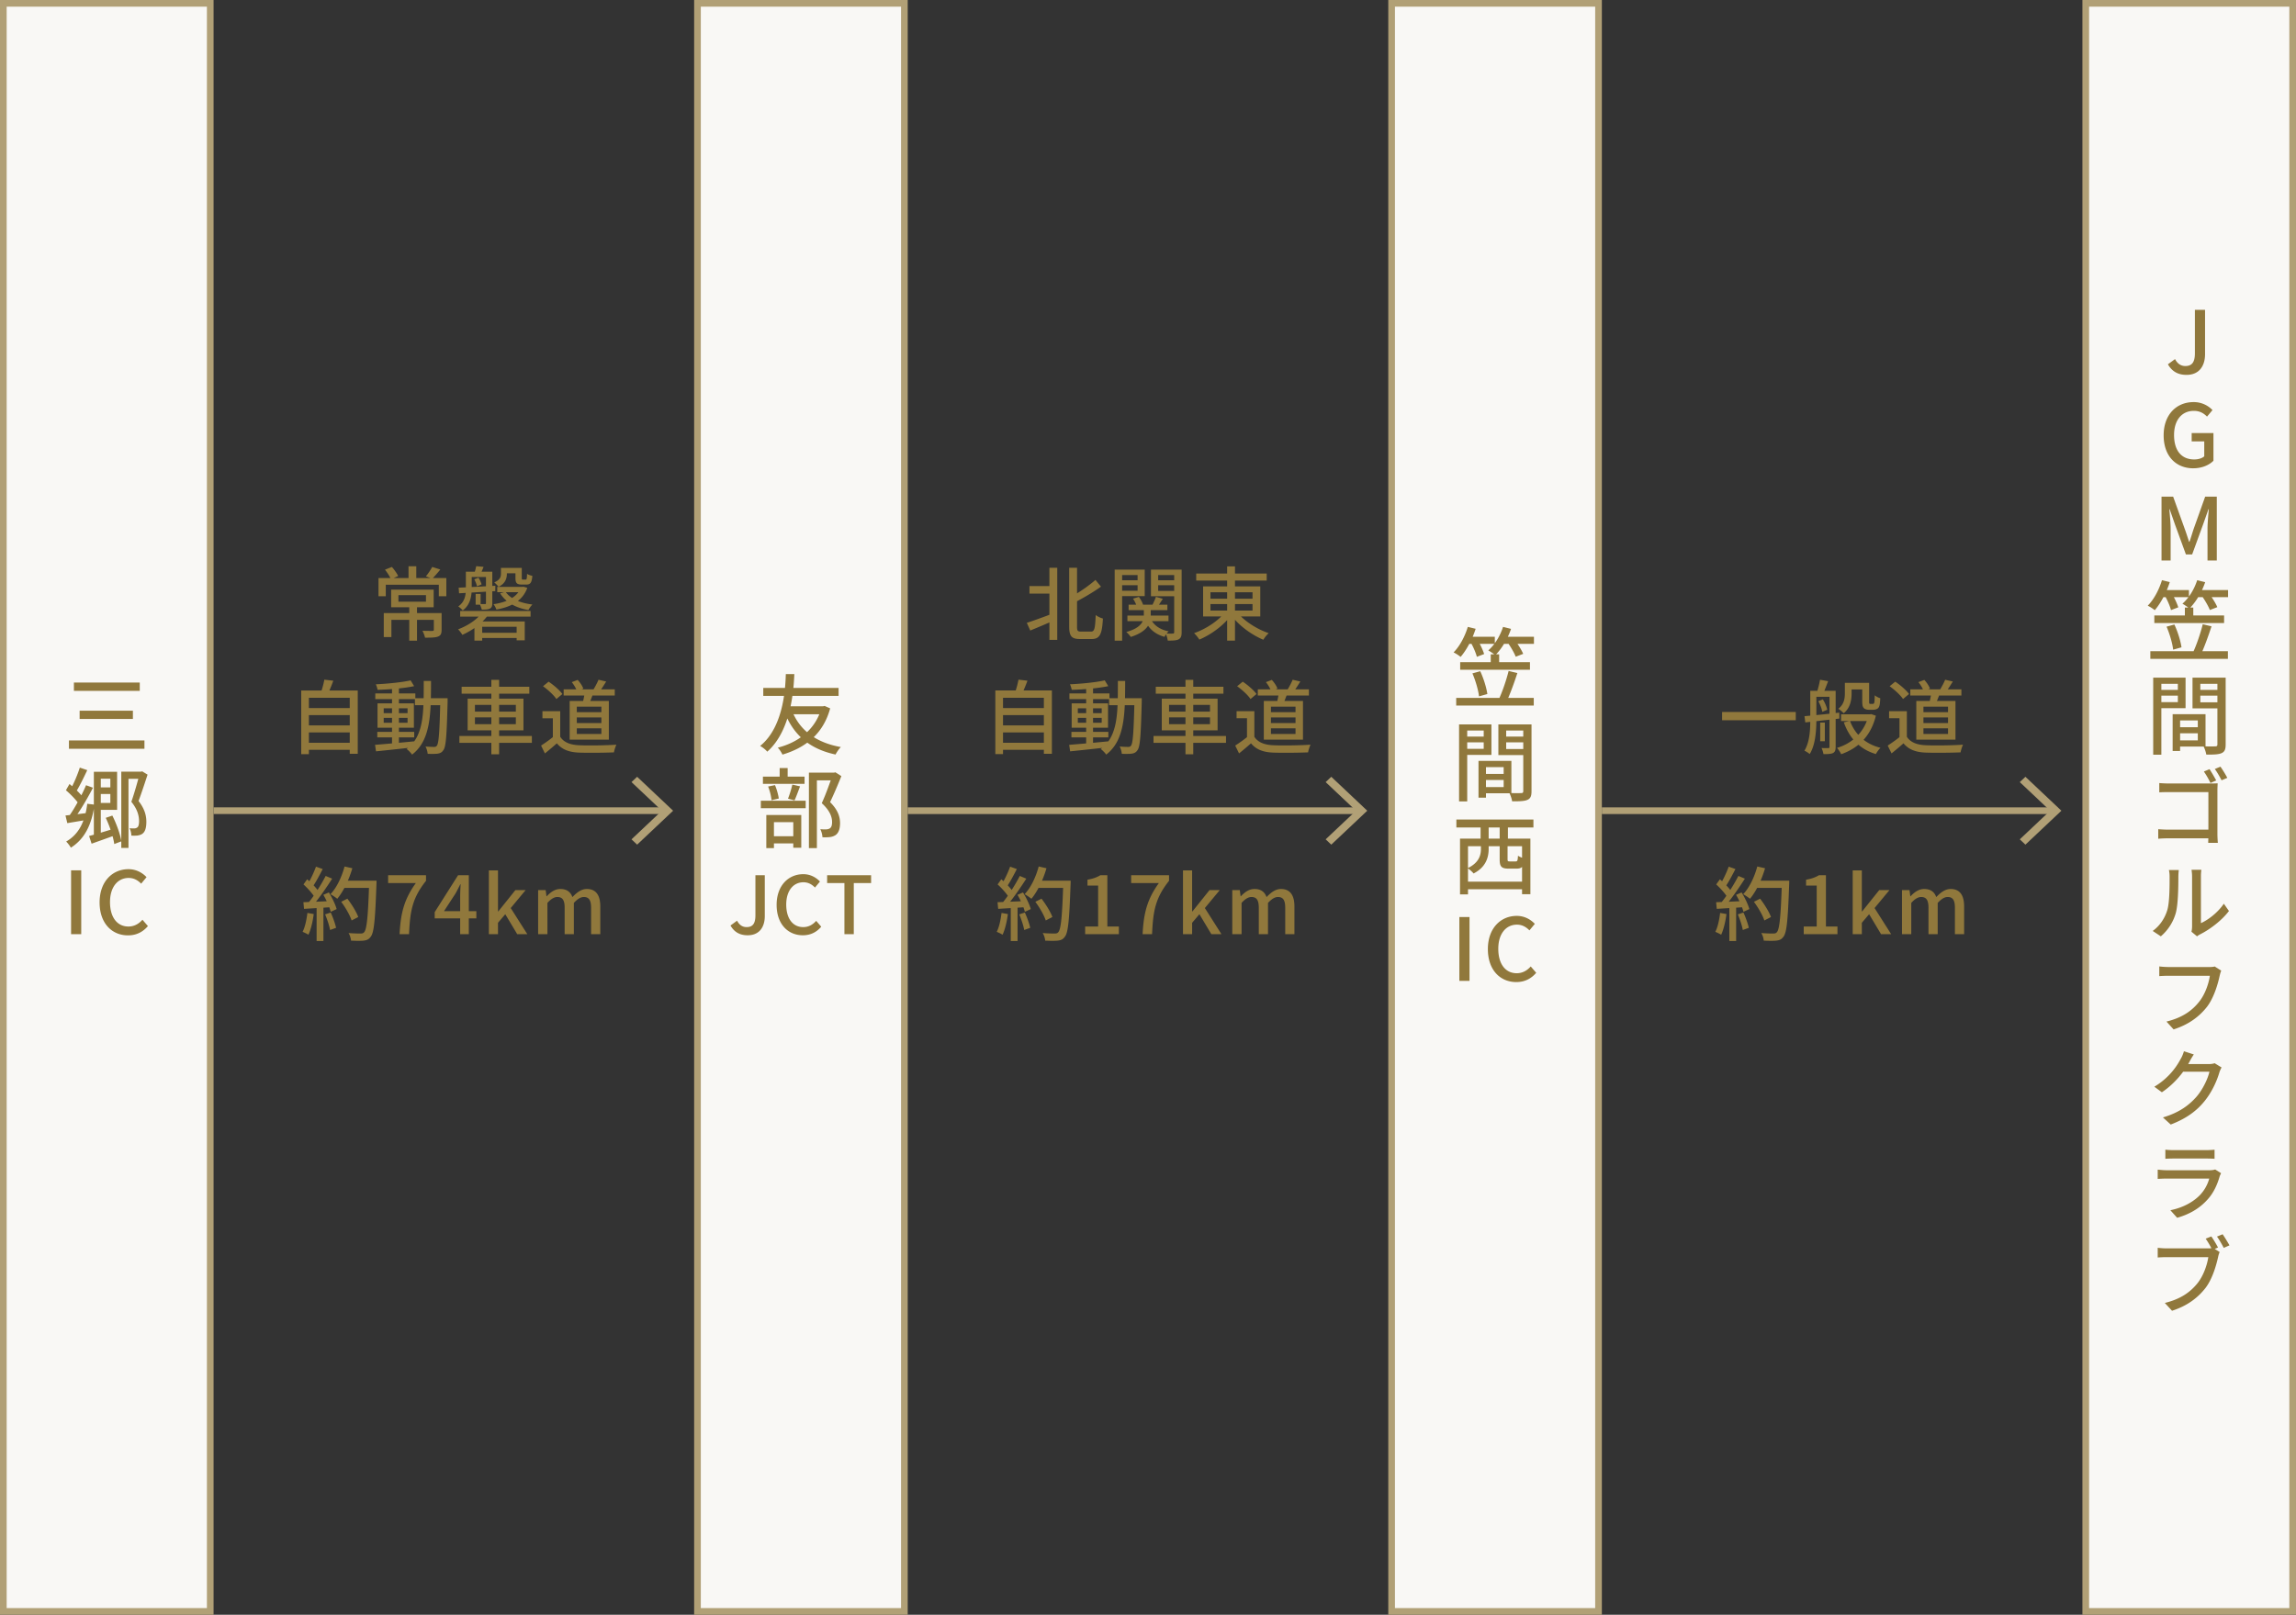
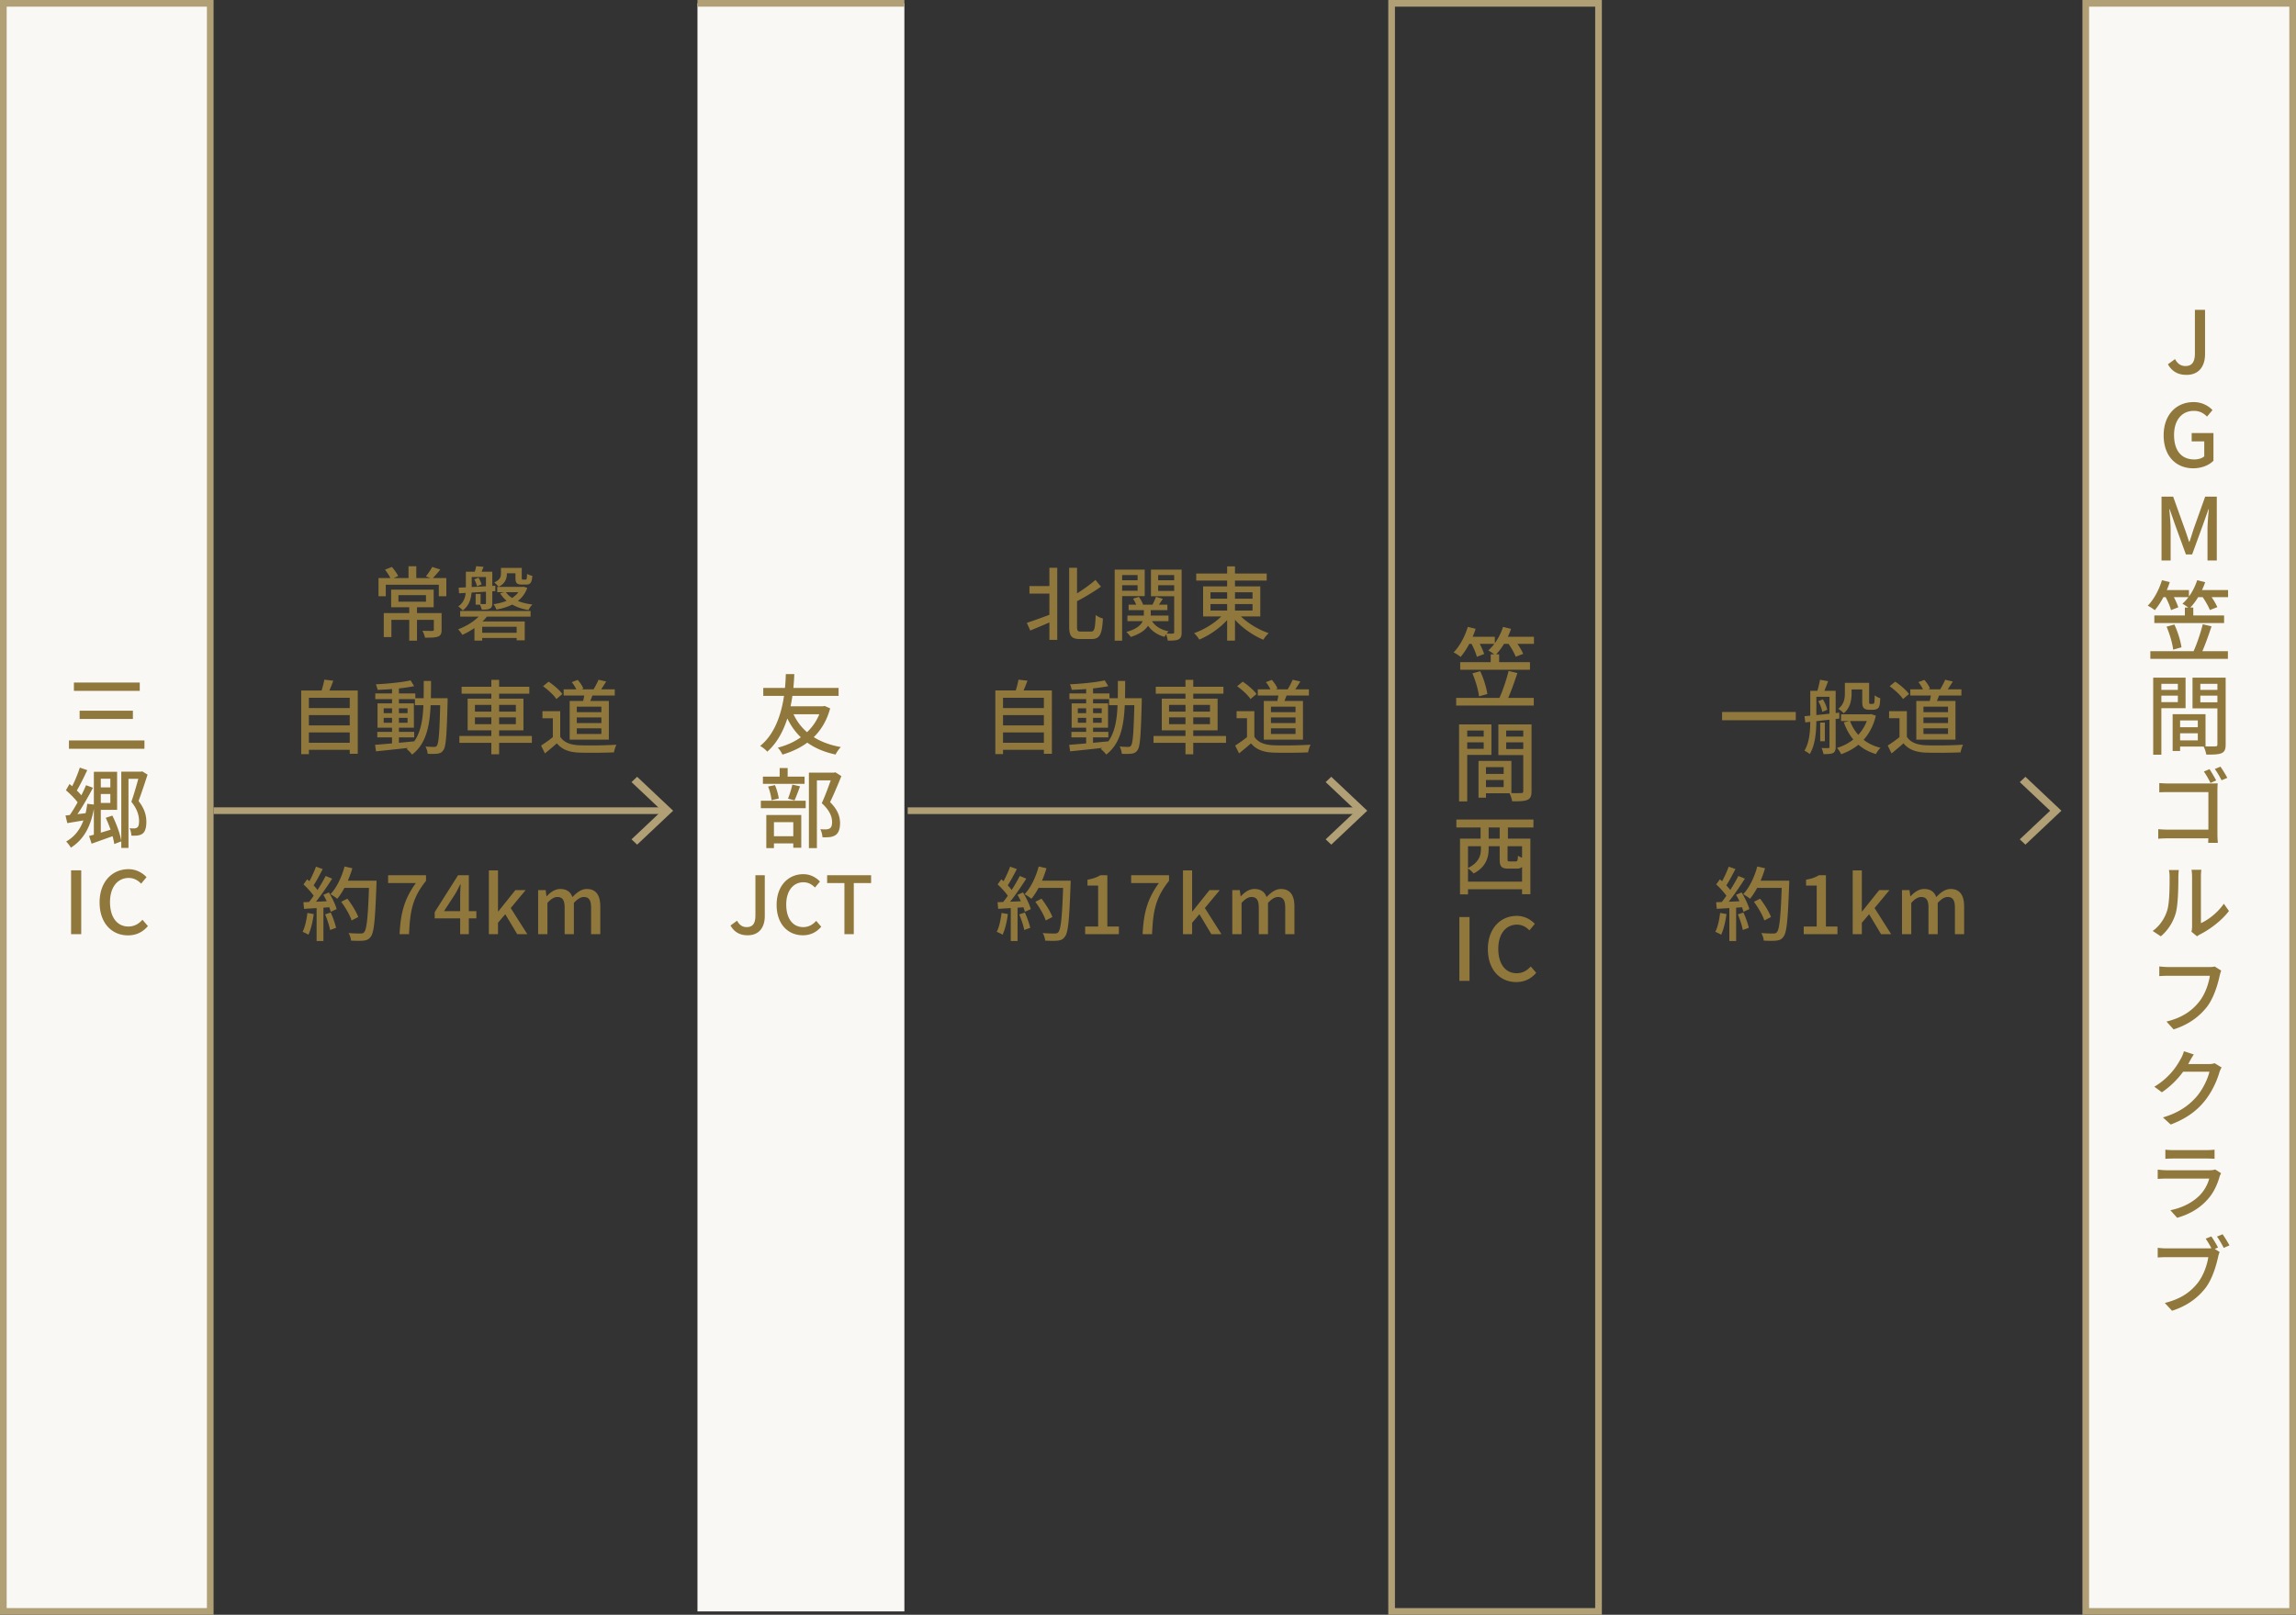
<svg xmlns="http://www.w3.org/2000/svg" width="344" height="242" fill="none">
  <rect width="100%" height="100%" fill="#333333" stroke="none" />
  <path fill="#F9F8F5" d="M312.5.5h31v241h-31z" />
  <path stroke="#B1A076" d="M312.5.5h31v241h-31z" />
  <path fill="#90783C" d="M327.592 56.182c-1.287 0-2.184-.533-2.782-1.586l1.066-.78c.39.741.923 1.04 1.547 1.04.949 0 1.43-.52 1.43-1.911v-6.513h1.521v6.643c0 1.716-.832 3.107-2.782 3.107Zm1.011 14c-2.548 0-4.433-1.794-4.433-4.94 0-3.12 1.937-4.979 4.472-4.979a3.86 3.86 0 0 1 2.847 1.196l-.819.975c-.481-.481-1.066-.858-1.976-.858-1.794 0-2.964 1.378-2.964 3.614 0 2.275 1.053 3.666 3.029 3.666.585 0 1.17-.169 1.495-.468v-2.236h-1.885v-1.248h3.263v4.147c-.637.65-1.729 1.131-3.029 1.131ZM323.852 84v-9.568h1.742l1.742 4.849c.234.624.429 1.274.65 1.924h.052c.234-.65.416-1.3.624-1.924l1.729-4.849h1.742V84h-1.391v-4.719c0-.871.117-2.093.195-2.964h-.052l-.78 2.21-1.664 4.563h-.936l-1.664-4.563-.767-2.21h-.052c.078.871.195 2.093.195 2.964V84h-1.365Zm-.077 4.432h4.186v1.066h-4.186v-1.066Zm5.161 0h4.888v1.066h-4.888v-1.066Zm-6.162 3.809h10.452v1.131h-10.452v-1.131Zm-.598 5.356h11.622v1.144h-11.622v-1.144Zm1.742-10.647 1.17.286c-.507 1.612-1.378 3.198-2.249 4.212a6.09 6.09 0 0 0-1.053-.676c.923-.923 1.69-2.379 2.132-3.822Zm5.278 0 1.196.299c-.52 1.547-1.417 3.003-2.353 3.939a10.653 10.653 0 0 0-1.053-.715c.962-.832 1.768-2.145 2.21-3.523Zm-4.901 2.223 1.027-.364c.416.689.858 1.612 1.04 2.21l-1.092.416c-.143-.585-.559-1.547-.975-2.262Zm5.525.026 1.053-.39c.507.676 1.092 1.573 1.339 2.184l-1.118.429c-.221-.585-.78-1.534-1.274-2.223Zm-2.47 1.859h1.261v1.716h-1.261v-1.716Zm-2.743 2.86 1.17-.325c.507 1.079.936 2.483 1.066 3.419l-1.248.351c-.104-.923-.52-2.366-.988-3.445Zm5.421-.364 1.313.312c-.481 1.482-1.105 3.198-1.625 4.29l-1.17-.325c.533-1.118 1.157-2.938 1.482-4.277Zm-3.926 15.43h3.77v.91h-3.77v-.91Zm-.065-1.95h4.407v4.849h-4.407v-.923h3.25v-2.99h-3.25v-.936Zm-.52 0h1.118v5.512h-1.118v-5.512Zm-2.301-3.64h3.458v.858h-3.458v-.858Zm6.006 0h3.51v.858h-3.51v-.858Zm3.003-1.833h1.235v10.01c0 .715-.143 1.092-.611 1.3-.468.208-1.183.221-2.288.221a4.698 4.698 0 0 0-.416-1.248c.741.039 1.534.026 1.768.013.234 0 .312-.078.312-.299v-9.997Zm-8.918 0h4.147v4.576h-4.147v-.91h2.99v-2.743h-2.99v-.923Zm9.555 0v.923h-3.198v2.769h3.198v.91h-4.368v-4.602h4.368Zm-10.257 0h1.222v11.544h-1.222v-11.544Zm8.437 13.714c.299.442.754 1.222 1.001 1.69l-.858.377a12.288 12.288 0 0 0-.988-1.716l.845-.351Zm1.638-.377c.312.442.78 1.196 1.027 1.677l-.858.364c-.273-.52-.676-1.248-1.014-1.69l.845-.351Zm-9.165 2.457c.442.039 1.04.065 1.456.065h6.279c.338 0 .78-.013 1.014-.026-.013.286-.039.728-.039 1.066v6.526c0 .442.039 1.053.065 1.326h-1.443c0-.26.026-.715.026-1.17v-6.435h-5.889c-.494 0-1.144.013-1.469.039v-1.391Zm-.156 6.916c.364.026.923.065 1.469.065h6.799v1.3h-6.76c-.494 0-1.131.026-1.508.065v-1.43Zm4.979 15.365c.052-.221.091-.507.091-.806v-7.475c0-.507-.078-.923-.078-1.001h1.469a7.472 7.472 0 0 0-.065 1.014v6.981c1.105-.494 2.522-1.573 3.432-2.912l.767 1.092c-1.079 1.43-2.847 2.756-4.29 3.484-.234.117-.39.234-.494.312l-.832-.689Zm-5.811-.117c1.092-.78 1.807-1.911 2.171-3.068.364-1.118.364-3.588.364-5.044 0-.429-.039-.728-.104-1.014h1.482a9.286 9.286 0 0 0-.065 1.001c0 1.443-.026 4.082-.377 5.408a7.15 7.15 0 0 1-2.249 3.523l-1.222-.806Zm10.27 5.953c-.104.221-.169.494-.234.754-.273 1.274-.858 3.276-1.872 4.628-1.157 1.482-2.743 2.691-5.031 3.419l-1.066-1.17c2.47-.611 3.9-1.703 4.927-3.016.871-1.105 1.404-2.691 1.573-3.848h-6.214c-.533 0-1.027.026-1.365.052v-1.456c.364.052.962.091 1.378.091h6.123c.208 0 .52 0 .806-.078l.975.624Zm.052 14.507c-.117.195-.26.507-.338.767-.351 1.209-1.092 2.899-2.223 4.29-1.17 1.443-2.691 2.587-5.057 3.497l-1.17-1.066c2.431-.715 3.926-1.833 5.057-3.133.923-1.079 1.677-2.665 1.911-3.718h-4.485l.494-1.144h3.835c.364 0 .702-.039.936-.13l1.04.637Zm-4.16-1.95c-.26.377-.533.871-.663 1.118-.78 1.456-2.184 3.25-4.121 4.55l-1.131-.832a10.534 10.534 0 0 0 3.952-4.173c.169-.26.39-.78.481-1.144l1.482.481Zm-4.264 14.273c.338.039.793.065 1.209.065h4.927c.39 0 .91-.026 1.235-.065v1.365a18.105 18.105 0 0 0-1.261-.039h-4.901c-.39 0-.858.013-1.209.039v-1.365Zm8.346 3.523c-.065.143-.156.325-.195.429-.351 1.248-.91 2.522-1.859 3.549-1.3 1.443-2.912 2.249-4.524 2.704l-1.014-1.131c1.846-.377 3.38-1.196 4.42-2.262a5.804 5.804 0 0 0 1.404-2.483h-6.383c-.299 0-.858.013-1.339.052v-1.391c.481.052.975.091 1.339.091h6.461c.338 0 .65-.052.806-.117l.884.559Zm-1.456 9.476a15.68 15.68 0 0 1 1.001 1.664l-.858.364a13.95 13.95 0 0 0-.988-1.69l.845-.338Zm1.69-.325c.312.442.767 1.196 1.027 1.664l-.858.377c-.273-.52-.676-1.248-1.014-1.69l.845-.351Zm-.442 2.665a3.403 3.403 0 0 0-.234.754c-.286 1.274-.858 3.276-1.885 4.628-1.157 1.482-2.743 2.691-5.018 3.419l-1.079-1.17c2.483-.611 3.9-1.703 4.94-3.016.858-1.105 1.404-2.691 1.573-3.848h-6.214c-.546 0-1.04.026-1.365.052v-1.456c.364.052.949.091 1.365.091h6.123c.208 0 .52 0 .806-.078l.988.624Z" />
-   <path fill="#F9F8F5" d="M208.5.5h31v241h-31z" />
  <path stroke="#B1A076" d="M208.5.5h31v241h-31z" />
  <path fill="#90783C" d="M219.775 95.432h4.186v1.066h-4.186v-1.066Zm5.161 0h4.888v1.066h-4.888v-1.066Zm-6.162 3.809h10.452v1.131h-10.452v-1.131Zm-.598 5.356h11.622v1.144h-11.622v-1.144Zm1.742-10.647 1.17.286c-.507 1.612-1.378 3.198-2.249 4.212a6.09 6.09 0 0 0-1.053-.676c.923-.923 1.69-2.379 2.132-3.822Zm5.278 0 1.196.299c-.52 1.547-1.417 3.003-2.353 3.939a10.653 10.653 0 0 0-1.053-.715c.962-.832 1.768-2.145 2.21-3.523Zm-4.901 2.223 1.027-.364c.416.689.858 1.612 1.04 2.21l-1.092.416c-.143-.585-.559-1.547-.975-2.262Zm5.525.026 1.053-.39c.507.676 1.092 1.573 1.339 2.184l-1.118.429c-.221-.585-.78-1.534-1.274-2.223Zm-2.47 1.859h1.261v1.716h-1.261v-1.716Zm-2.743 2.86 1.17-.325c.507 1.079.936 2.483 1.066 3.419l-1.248.351c-.104-.923-.52-2.366-.988-3.445Zm5.421-.364 1.313.312c-.481 1.482-1.105 3.198-1.625 4.29l-1.17-.325c.533-1.118 1.157-2.938 1.482-4.277Zm-3.926 15.43h3.77v.91h-3.77v-.91Zm-.065-1.95h4.407v4.849h-4.407v-.923h3.25v-2.99h-3.25v-.936Zm-.52 0h1.118v5.512h-1.118v-5.512Zm-2.301-3.64h3.458v.858h-3.458v-.858Zm6.006 0h3.51v.858h-3.51v-.858Zm3.003-1.833h1.235v10.01c0 .715-.143 1.092-.611 1.3-.468.208-1.183.221-2.288.221a4.698 4.698 0 0 0-.416-1.248c.741.039 1.534.026 1.768.013.234 0 .312-.078.312-.299v-9.997Zm-8.918 0h4.147v4.576h-4.147v-.91h2.99v-2.743h-2.99v-.923Zm9.555 0v.923h-3.198v2.769h3.198v.91h-4.368v-4.602h4.368Zm-10.257 0h1.222v11.544h-1.222v-11.544Zm.936 23.568h9.035v1.144h-9.035v-1.144Zm-.793-6.448h10.543v8.333h-1.248v-7.189h-8.099v7.215h-1.196v-8.359Zm5.941.494h1.183v2.574c0 .312.039.351.338.351h.871c.26 0 .312-.117.351-.858.221.169.702.351 1.027.429-.13 1.196-.442 1.508-1.235 1.508h-1.196c-1.105 0-1.339-.325-1.339-1.417v-2.587Zm-6.487-3.354h11.544v1.196h-11.544v-1.196Zm3.627.858h1.209v2.652h-1.209v-2.652Zm2.86 0h1.235v2.652h-1.235v-2.652Zm-2.808 2.275h1.157v1.287c0 1.248-.416 2.73-2.262 3.666-.169-.234-.637-.637-.884-.793 1.716-.832 1.989-1.95 1.989-2.912v-1.248ZM218.65 147v-9.568h1.521V147h-1.521Zm8.523.182c-2.392 0-4.251-1.794-4.251-4.94 0-3.12 1.911-4.979 4.329-4.979 1.196 0 2.119.572 2.704 1.196l-.806.975c-.494-.507-1.092-.858-1.872-.858-1.651 0-2.795 1.378-2.795 3.614 0 2.275 1.066 3.666 2.756 3.666.871 0 1.547-.39 2.106-1.014l.819.949c-.767.897-1.742 1.391-2.99 1.391Z" />
  <path fill="#F9F8F5" d="M.5.5h31v241H.5z" />
  <path stroke="#B1A076" d="M.5.5h31v241H.5z" />
  <path fill="#90783C" d="M11.073 102.289h9.867v1.248h-9.867v-1.248Zm.858 4.225h7.982v1.235h-7.982v-1.235Zm-1.599 4.459h11.31v1.248h-11.31v-1.248Zm7.839 4.679h3.146v1.066H19.25v10.361h-1.079v-11.427Zm-3.601 2.353h2.34v.988h-2.34v-.988Zm-.507-2.34h1.04v9.672l-1.04.234v-9.906Zm-4.251 6.552c.897-.091 2.184-.247 3.497-.403l.039 1.001c-1.157.195-2.314.39-3.263.546l-.273-1.144Zm3.536 3.068c.949-.234 2.366-.676 3.77-1.105l.156.988c-1.235.455-2.522.91-3.549 1.274l-.377-1.157Zm2.496-2.717.988-.338c.624 1.235 1.196 2.834 1.352 3.861l-1.066.403c-.13-1.027-.676-2.665-1.274-3.926Zm-5.967-4.134.533-.936c.78.624 1.716 1.508 2.106 2.132l-.572 1.066c-.39-.663-1.3-1.612-2.067-2.262Zm4.706-2.769h2.964v5.707h-2.964v-1.04h1.95v-3.627h-1.95v-1.04Zm-2.626-.624 1.118.377c-.533 1.131-1.196 2.496-1.742 3.341l-.832-.338c.52-.897 1.131-2.34 1.456-3.38Zm.936 2.639 1.04.377c-.806 1.547-1.911 3.445-2.795 4.615l-.793-.364c.871-1.209 1.95-3.198 2.548-4.628Zm.182 2.782 1.092.13c-.442 3.042-1.482 5.135-3.549 6.448-.117-.234-.481-.702-.702-.923 1.911-1.092 2.821-2.977 3.159-5.655Zm7.839-4.81h.208l.182-.052.806.494c-.403 1.235-.91 2.769-1.352 3.952.949 1.209 1.17 2.236 1.17 3.12 0 .845-.169 1.469-.572 1.768-.195.156-.455.234-.754.286-.26.026-.598.026-.923.013 0-.299-.091-.793-.273-1.105.286.026.533.026.741.026a.762.762 0 0 0 .416-.143c.208-.13.273-.533.273-.975-.013-.78-.234-1.742-1.157-2.873.468-1.313.975-3.185 1.235-4.134v-.377ZM10.65 140v-9.568h1.521V140H10.65Zm8.523.182c-2.392 0-4.251-1.794-4.251-4.94 0-3.12 1.91-4.979 4.329-4.979 1.196 0 2.119.572 2.704 1.196l-.806.975c-.494-.507-1.092-.858-1.872-.858-1.651 0-2.795 1.378-2.795 3.614 0 2.275 1.066 3.666 2.756 3.666.87 0 1.547-.39 2.106-1.014l.819.949c-.767.897-1.742 1.391-2.99 1.391ZM61.316 90.764h1.164v5.256h-1.164v-5.256Zm-1.62-1.572v.984h4.128v-.984h-4.128Zm-1.092-.828h6.372v2.64h-6.372v-2.64ZM57.5 91.88h8.052v1.02H58.64v2.58H57.5v-3.6Zm7.5 0h1.164v2.496c0 .552-.108.852-.528 1.02-.432.168-1.056.168-1.956.168-.06-.3-.228-.732-.384-1.032.648.024 1.284.024 1.464.024.192-.012.24-.048.24-.192V91.88Zm-3.792-7.02h1.164v2.208h-1.164V84.86Zm-4.5 1.776h10.164v2.724h-1.128v-1.728H57.8v1.728h-1.092v-2.724Zm.972-1.26 1.032-.408c.372.408.756.972.948 1.356l-1.08.492c-.168-.396-.552-1.008-.9-1.44Zm7.08-.408 1.212.384a19.72 19.72 0 0 1-1.212 1.38l-.948-.36a9.31 9.31 0 0 0 .948-1.404Zm6.996 9.864h6.084v.78h-6.084v-.78Zm.456-3.024.936.324c-.876 1.296-2.412 2.352-3.876 3.012a4.612 4.612 0 0 0-.636-.828c1.404-.528 2.832-1.428 3.576-2.508Zm-1.128 1.332h7.536v2.82h-1.212v-2.028h-5.16v2.076h-1.164V93.14Zm.18-4.128h.744v1.608h-.744v-1.608Zm-1.032-3.336h3.06v.804h-3.06v-.804Zm2.58 0h.948v4.716c0 .42-.072.66-.36.816-.276.144-.672.156-1.212.156-.06-.24-.204-.6-.324-.84.36.012.684.012.804.012.108 0 .144-.036.144-.156v-4.704Zm-3.012 0h.876v2.52c0 1.104-.204 2.448-1.344 3.288a3.584 3.584 0 0 0-.672-.6c1.032-.732 1.14-1.776 1.14-2.7v-2.508Zm-1.08 2.4c1.368-.06 3.468-.18 5.496-.288l-.012.804c-1.968.12-4.008.24-5.424.324l-.06-.84Zm2.34-1.248.624-.252c.204.3.396.732.468 1.008l-.684.288a4.076 4.076 0 0 0-.408-1.044Zm.288-1.98 1.104.108c-.192.48-.384.936-.528 1.26l-.9-.132c.108-.372.264-.888.324-1.236Zm4.14.264h2.472v.804h-2.472v-.804Zm-.984 2.844h3.78v.792h-3.78v-.792Zm3.552 0h.192l.18-.024.576.168c-.708 1.968-2.448 2.868-4.632 3.252a3.24 3.24 0 0 0-.432-.804c1.92-.264 3.528-1.02 4.116-2.484v-.108Zm-2.304.732c.672 1.02 2.172 1.692 4.02 1.908-.216.204-.468.576-.6.828-1.944-.324-3.444-1.2-4.236-2.508l.816-.228Zm-.696-3.576h.888v.876c0 .696-.228 1.464-1.248 1.956a3.745 3.745 0 0 0-.648-.66c.888-.384 1.008-.84 1.008-1.32v-.852Zm2.172 0h.948V86.6c0 .24.024.264.168.264h.396c.168 0 .204-.108.228-.864.18.132.528.252.792.3-.084 1.032-.312 1.308-.9 1.308h-.672c-.744 0-.96-.216-.96-.996v-1.5Zm-8.28 6.456h10.548v.84H68.948v-.84ZM45.896 106.12h6.78v1.056h-6.78v-1.056Zm0 2.592h6.78v1.056h-6.78v-1.056Zm0 2.604h6.78v1.056h-6.78v-1.056Zm-.768-7.836H53.6v9.492h-1.2v-8.4h-6.12v8.448h-1.152v-9.54Zm3.468-1.62 1.344.156c-.276.756-.6 1.536-.864 2.064l-1.032-.192c.216-.576.444-1.428.552-2.028Zm7.932 7.824h5.532v.828h-5.532v-.828Zm-.3-5.76h6v.852h-6v-.852Zm2.508-.984h1.032v8.736h-1.032v-8.736Zm-2.544 8.688a324.91 324.91 0 0 0 5.892-.528l.012.876c-2.04.24-4.212.468-5.76.624l-.144-.972Zm1.296-4.044v.732h3.576v-.732h-3.576Zm0-1.428v.72h3.576v-.72h-3.576Zm-.924-.744h5.448v3.648h-5.448v-3.648Zm4.956-3.444.528.864c-1.464.312-3.672.504-5.472.552-.048-.24-.156-.6-.264-.828 1.788-.084 3.924-.3 5.208-.588Zm.648 2.676h4.26v1.044h-4.26v-1.044Zm3.804 0h1.092v.528c-.132 5.016-.24 6.732-.636 7.248-.228.36-.492.468-.864.528-.36.048-.924.048-1.488.024-.024-.312-.144-.78-.324-1.092.552.048 1.056.06 1.284.06.192 0 .312-.036.42-.192.288-.372.408-2.088.516-6.852v-.252Zm-2.484-2.592h1.092c-.012 4.92-.024 8.88-2.844 11.04-.168-.264-.552-.648-.816-.84 2.652-1.944 2.556-5.556 2.568-10.2Zm5.676.876h10.14v1.032h-10.14v-1.032Zm-.336 7.368h10.86v1.032h-10.86v-1.032Zm4.788-8.412h1.164v11.16h-1.164v-11.16Zm-2.46 5.628v1.02h6.132v-1.02h-6.132Zm0-1.872v1.008h6.132v-1.008h-6.132Zm-1.092-.936h8.364v4.752h-8.364v-4.752Zm14.388-1.392h7.656v.924h-7.656v-.924Zm3.156.432 1.296.096c-.216.624-.48 1.272-.684 1.716l-.924-.18c.12-.468.264-1.164.312-1.632Zm2.064-1.872 1.152.264c-.336.54-.684 1.092-.972 1.464l-.948-.24c.252-.42.6-1.056.768-1.488Zm-4.008.36.888-.336c.36.384.72.924.84 1.308l-.936.384c-.12-.372-.456-.948-.792-1.356Zm-1.728 4.356v4.32h-1.104v-3.264h-1.56v-1.056h2.664Zm0 3.828c.528.84 1.524 1.224 2.856 1.272 1.344.06 4.056.024 5.556-.084-.12.264-.312.816-.36 1.152-1.38.06-3.828.084-5.208.036-1.524-.06-2.568-.456-3.348-1.392-.552.492-1.14.984-1.788 1.512l-.576-1.176c.564-.36 1.248-.84 1.836-1.32h1.032Zm-2.58-7.572.84-.684c.756.504 1.644 1.272 2.064 1.848l-.9.756c-.372-.576-1.248-1.38-2.004-1.92Zm5.064 4.68v.84h3.684v-.84H86.42Zm0 1.632v.84h3.684v-.84H86.42Zm0-3.252v.828h3.684v-.828H86.42Zm-1.068-.852h5.868v5.796h-5.868v-5.796Z" />
  <path fill="#B1A076" fill-rule="evenodd" d="m99.163 121.501-4.546 4.289.843.796 5.39-5.085-5.39-5.086-.843.796 4.546 4.29Z" clip-rule="evenodd" />
  <path fill="#B1A076" d="M32 121h68v1H32z" />
  <path fill="#90783C" d="m51.12 135.152.925-.468c.648.84 1.356 1.98 1.632 2.748l-.996.516c-.24-.756-.912-1.932-1.56-2.796Zm.217-3.168h4.452v1.08h-4.452v-1.08Zm3.972 0h1.104s0 .408-.012.552c-.192 5.364-.36 7.248-.864 7.86-.3.408-.588.516-1.068.576-.42.048-1.152.036-1.872 0a2.83 2.83 0 0 0-.372-1.14c.78.072 1.5.072 1.8.072.252 0 .396-.036.528-.192.408-.42.6-2.424.756-7.488v-.24Zm-3.684-2.124 1.164.264c-.516 1.764-1.344 3.48-2.256 4.572a7.95 7.95 0 0 0-1.02-.684c.936-.984 1.68-2.556 2.112-4.152Zm-4.284.024 1.008.36c-.468.912-1.032 1.98-1.5 2.64l-.78-.324c.444-.708.984-1.86 1.272-2.676Zm1.452 1.392.972.408c-.864 1.356-2.04 3.06-2.952 4.092l-.708-.36c.924-1.08 2.04-2.868 2.688-4.14Zm-3.324 1.272.552-.768c.66.552 1.416 1.332 1.728 1.86l-.588.876c-.312-.564-1.056-1.392-1.692-1.968Zm2.976 1.56.828-.36c.492.792.984 1.824 1.164 2.496l-.888.408c-.156-.672-.624-1.74-1.104-2.544Zm-2.988 1.104c1.092-.036 2.712-.108 4.308-.18v.912c-1.512.108-3.06.192-4.212.264l-.096-.996Zm3.252 1.824.84-.276c.336.732.672 1.668.804 2.292l-.9.324c-.108-.636-.432-1.608-.744-2.34Zm-2.652-.216.948.168c-.144 1.14-.432 2.328-.792 3.096a6.604 6.604 0 0 0-.876-.432c.372-.72.588-1.788.72-2.832Zm1.38-1.14h1.02v5.352h-1.02v-5.352ZM59.869 140c.156-3.216.72-5.28 2.436-7.656h-4.152v-1.176h5.676v.84c-2.064 2.592-2.388 4.548-2.544 7.992h-1.416Zm9.076 0v-5.76c0-.468.036-1.224.072-1.704h-.06c-.216.444-.456.912-.708 1.368l-1.728 2.652h4.848v1.08h-6.24v-.936l3.504-5.532h1.608V140h-1.296Zm4.3 0v-9.552h1.367v6.144h.048l2.556-3.192h1.536l-2.232 2.688L79.004 140h-1.512l-1.788-2.988-1.092 1.284V140h-1.368Zm7.382 0v-6.6h1.128l.12.924h.036c.564-.6 1.224-1.092 2.04-1.092.984 0 1.536.456 1.812 1.212.66-.684 1.332-1.212 2.16-1.212 1.38 0 2.016.948 2.016 2.616V140h-1.38v-3.972c0-1.152-.348-1.596-1.092-1.596-.456 0-.936.288-1.488.888V140h-1.38v-3.972c0-1.152-.348-1.596-1.104-1.596-.444 0-.948.288-1.476.888V140h-1.392ZM154.24 87.836h3.552v1.128h-3.552v-1.128Zm5.952-2.748h1.176v8.796c0 .648.084.768.576.768h1.536c.516 0 .6-.516.684-2.484.276.228.768.456 1.08.528-.12 2.244-.408 3.072-1.668 3.072h-1.788c-1.236 0-1.596-.432-1.596-1.896v-8.784Zm-2.964 0h1.176V95.9h-1.176V85.088Zm6.9 1.824.828 1.008c-1.164.84-2.7 1.728-4.056 2.436a4.216 4.216 0 0 0-.468-.888c1.32-.708 2.772-1.74 3.696-2.556Zm-10.284 6.432c.972-.312 2.484-.864 3.924-1.404l.204 1.02a145.243 145.243 0 0 1-3.612 1.536l-.516-1.152Zm15.252-2.724h5.808v.816h-5.808v-.816Zm-.18 1.632h6.156v.84h-6.156v-.84Zm2.46-1.236h1.032v1.236c0 1.092-.396 2.376-2.988 3.204a4.283 4.283 0 0 0-.672-.744c2.352-.636 2.628-1.728 2.628-2.484v-1.212Zm.972 1.596c.42 1.02 1.368 1.74 2.748 2.004-.216.192-.492.576-.624.828-1.488-.408-2.484-1.332-2.976-2.652l.852-.18Zm-2.592-2.892.876-.264c.276.36.54.852.636 1.2l-.936.288c-.084-.348-.324-.852-.576-1.224Zm3.432-.276 1.032.3c-.3.468-.612.948-.852 1.272l-.756-.276c.204-.372.456-.924.576-1.296Zm-5.604-2.484h3.216v.744h-3.216v-.744Zm5.52 0h3.24v.744h-3.24v-.744Zm2.82-1.596h1.116v9.384c0 .564-.096.876-.456 1.068-.336.18-.864.192-1.62.192a4.494 4.494 0 0 0-.312-1.068c.456.024.924.024 1.068.012.156 0 .204-.06.204-.216v-9.372Zm-8.244 0h3.828v3.972h-3.828v-.804h2.76V86.18h-2.76v-.816Zm8.808 0v.816h-2.964v2.376h2.964v.804h-4.044v-3.996h4.044Zm-9.48 0h1.116V96.02h-1.116V85.364Zm12.216.588h10.56v1.056h-10.56v-1.056Zm4.632-1.068h1.176v11.124h-1.176V84.884Zm-.324 6.864.96.408c-1.116 1.548-3.024 2.952-4.8 3.696-.18-.288-.528-.732-.792-.96 1.752-.612 3.66-1.848 4.632-3.144Zm1.848.024c.996 1.284 2.94 2.52 4.704 3.12a4.576 4.576 0 0 0-.804.984c-1.776-.732-3.708-2.16-4.824-3.696l.924-.408Zm-4.02-1.236v.972h6.3v-.972h-6.3Zm0-1.776v.96h6.3v-.96h-6.3Zm-1.104-.876h8.568v4.5h-8.568v-4.5Zm-30.36 18.236h6.78v1.056h-6.78v-1.056Zm0 2.592h6.78v1.056h-6.78v-1.056Zm0 2.604h6.78v1.056h-6.78v-1.056Zm-.768-7.836h8.472v9.492h-1.2v-8.4h-6.12v8.448h-1.152v-9.54Zm3.468-1.62 1.344.156c-.276.756-.6 1.536-.864 2.064l-1.032-.192c.216-.576.444-1.428.552-2.028Zm7.932 7.824h5.532v.828h-5.532v-.828Zm-.3-5.76h6v.852h-6v-.852Zm2.508-.984h1.032v8.736h-1.032v-8.736Zm-2.544 8.688a324.91 324.91 0 0 0 5.892-.528l.012.876c-2.04.24-4.212.468-5.76.624l-.144-.972Zm1.296-4.044v.732h3.576v-.732h-3.576Zm0-1.428v.72h3.576v-.72h-3.576Zm-.924-.744h5.448v3.648h-5.448v-3.648Zm4.956-3.444.528.864c-1.464.312-3.672.504-5.472.552-.048-.24-.156-.6-.264-.828 1.788-.084 3.924-.3 5.208-.588Zm.648 2.676h4.26v1.044h-4.26v-1.044Zm3.804 0h1.092v.528c-.132 5.016-.24 6.732-.636 7.248-.228.36-.492.468-.864.528-.36.048-.924.048-1.488.024-.024-.312-.144-.78-.324-1.092.552.048 1.056.06 1.284.06.192 0 .312-.036.42-.192.288-.372.408-2.088.516-6.852v-.252Zm-2.484-2.592h1.092c-.012 4.92-.024 8.88-2.844 11.04-.168-.264-.552-.648-.816-.84 2.652-1.944 2.556-5.556 2.568-10.2Zm5.676.876h10.14v1.032h-10.14v-1.032Zm-.336 7.368h10.86v1.032h-10.86v-1.032Zm4.788-8.412h1.164v11.16h-1.164v-11.16Zm-2.46 5.628v1.02h6.132v-1.02h-6.132Zm0-1.872v1.008h6.132v-1.008h-6.132Zm-1.092-.936h8.364v4.752h-8.364v-4.752Zm14.388-1.392h7.656v.924h-7.656v-.924Zm3.156.432 1.296.096c-.216.624-.48 1.272-.684 1.716l-.924-.18c.12-.468.264-1.164.312-1.632Zm2.064-1.872 1.152.264c-.336.54-.684 1.092-.972 1.464l-.948-.24c.252-.42.6-1.056.768-1.488Zm-4.008.36.888-.336c.36.384.72.924.84 1.308l-.936.384c-.12-.372-.456-.948-.792-1.356Zm-1.728 4.356v4.32h-1.104v-3.264h-1.56v-1.056h2.664Zm0 3.828c.528.84 1.524 1.224 2.856 1.272 1.344.06 4.056.024 5.556-.084-.12.264-.312.816-.36 1.152-1.38.06-3.828.084-5.208.036-1.524-.06-2.568-.456-3.348-1.392-.552.492-1.14.984-1.788 1.512l-.576-1.176c.564-.36 1.248-.84 1.836-1.32h1.032Zm-2.58-7.572.84-.684c.756.504 1.644 1.272 2.064 1.848l-.9.756c-.372-.576-1.248-1.38-2.004-1.92Zm5.064 4.68v.84h3.684v-.84h-3.684Zm0 1.632v.84h3.684v-.84h-3.684Zm0-3.252v.828h3.684v-.828h-3.684Zm-1.068-.852h5.868v5.796h-5.868v-5.796Z" />
  <path fill="#B1A076" fill-rule="evenodd" d="m203.163 121.501-4.546 4.289.843.796 5.39-5.085-5.39-5.086-.843.796 4.546 4.29Z" clip-rule="evenodd" />
  <path fill="#B1A076" d="M136 121h68v1h-68z" />
  <path fill="#90783C" d="m155.121 135.152.924-.468c.648.84 1.356 1.98 1.632 2.748l-.996.516c-.24-.756-.912-1.932-1.56-2.796Zm.216-3.168h4.452v1.08h-4.452v-1.08Zm3.972 0h1.104s0 .408-.012.552c-.192 5.364-.36 7.248-.864 7.86-.3.408-.588.516-1.068.576-.42.048-1.152.036-1.872 0a2.83 2.83 0 0 0-.372-1.14c.78.072 1.5.072 1.8.072.252 0 .396-.036.528-.192.408-.42.6-2.424.756-7.488v-.24Zm-3.684-2.124 1.164.264c-.516 1.764-1.344 3.48-2.256 4.572a7.95 7.95 0 0 0-1.02-.684c.936-.984 1.68-2.556 2.112-4.152Zm-4.284.024 1.008.36c-.468.912-1.032 1.98-1.5 2.64l-.78-.324c.444-.708.984-1.86 1.272-2.676Zm1.452 1.392.972.408c-.864 1.356-2.04 3.06-2.952 4.092l-.708-.36c.924-1.08 2.04-2.868 2.688-4.14Zm-3.324 1.272.552-.768c.66.552 1.416 1.332 1.728 1.86l-.588.876c-.312-.564-1.056-1.392-1.692-1.968Zm2.976 1.56.828-.36c.492.792.984 1.824 1.164 2.496l-.888.408c-.156-.672-.624-1.74-1.104-2.544Zm-2.988 1.104c1.092-.036 2.712-.108 4.308-.18v.912c-1.512.108-3.06.192-4.212.264l-.096-.996Zm3.252 1.824.84-.276c.336.732.672 1.668.804 2.292l-.9.324c-.108-.636-.432-1.608-.744-2.34Zm-2.652-.216.948.168c-.144 1.14-.432 2.328-.792 3.096a6.604 6.604 0 0 0-.876-.432c.372-.72.588-1.788.72-2.832Zm1.38-1.14h1.02v5.352h-1.02v-5.352Zm11.148 4.32v-1.14h1.944v-6.144h-1.596v-.876c.84-.144 1.416-.36 1.932-.672h1.044v7.692h1.728V140h-5.052Zm8.608 0c.156-3.216.72-5.28 2.436-7.656h-4.152v-1.176h5.676v.84c-2.064 2.592-2.388 4.548-2.544 7.992h-1.416Zm6.051 0v-9.552h1.368v6.144h.048l2.556-3.192h1.536l-2.232 2.688 2.484 3.912h-1.512l-1.788-2.988-1.092 1.284V140h-1.368Zm7.383 0v-6.6h1.128l.12.924h.036c.564-.6 1.224-1.092 2.04-1.092.984 0 1.536.456 1.812 1.212.66-.684 1.332-1.212 2.16-1.212 1.38 0 2.016.948 2.016 2.616V140h-1.38v-3.972c0-1.152-.348-1.596-1.092-1.596-.456 0-.936.288-1.488.888V140h-1.38v-3.972c0-1.152-.348-1.596-1.104-1.596-.444 0-.948.288-1.476.888V140h-1.392ZM258.012 106.708h11.04v1.236h-11.04v-1.236Zm18.864-4.368h2.64v.984h-2.64v-.984Zm-1.032 4.716h4.296v1.008h-4.296v-1.008Zm3.168-4.716h1.032v2.724c0 .216 0 .336.036.372.036.048.096.06.168.06h.276c.084 0 .168-.012.204-.048.048-.024.084-.108.108-.252.024-.168.036-.528.048-.996.192.18.552.36.828.444-.024.456-.06.984-.144 1.176-.072.216-.192.36-.372.432-.144.084-.396.12-.588.12h-.624c-.252 0-.54-.072-.72-.24-.18-.18-.252-.396-.252-1.104v-2.688Zm.936 4.716h.204l.192-.036.708.24c-.756 3.132-2.712 4.896-5.196 5.772a4.182 4.182 0 0 0-.624-.948c2.244-.66 4.104-2.328 4.716-4.848v-.18Zm-2.772.984c.732 1.98 2.268 3.468 4.572 4.032-.24.216-.54.66-.696.936-2.412-.708-3.96-2.388-4.8-4.752l.924-.216Zm-.768-5.7h1.008v1.584c0 .972-.192 2.184-1.188 2.964a3.578 3.578 0 0 0-.804-.66c.876-.672.984-1.572.984-2.328v-1.56Zm-3.696 5.952h.696v2.796h-.696v-2.796Zm-1.032-4.764h2.676v.9h-2.676v-.9Zm2.424 0h.924v8.412c0 .468-.084.744-.384.912-.312.144-.744.168-1.44.168a3.82 3.82 0 0 0-.288-.912c.444.012.864.012.996.012.144 0 .192-.048.192-.192v-8.4Zm-2.88 0h.912v4.368c0 1.584-.132 3.744-.996 5.112a3.561 3.561 0 0 0-.792-.504c.804-1.296.876-3.156.876-4.608v-4.368Zm-.864 3.804c1.308-.108 3.3-.312 5.208-.528l.012.888c-1.824.204-3.744.42-5.1.576l-.12-.936Zm2.064-2.244.684-.276c.312.48.576 1.128.66 1.56l-.744.312c-.072-.444-.312-1.104-.6-1.596Zm.264-3.216 1.212.216c-.252.672-.528 1.38-.732 1.848l-.936-.216a14.32 14.32 0 0 0 .456-1.848Zm13.524 1.44h7.656v.924h-7.656v-.924Zm3.156.432 1.296.096c-.216.624-.48 1.272-.684 1.716l-.924-.18c.12-.468.264-1.164.312-1.632Zm2.064-1.872 1.152.264c-.336.54-.684 1.092-.972 1.464l-.948-.24c.252-.42.6-1.056.768-1.488Zm-4.008.36.888-.336c.36.384.72.924.84 1.308l-.936.384c-.12-.372-.456-.948-.792-1.356Zm-1.728 4.356v4.32h-1.104v-3.264h-1.56v-1.056h2.664Zm0 3.828c.528.84 1.524 1.224 2.856 1.272 1.344.06 4.056.024 5.556-.084-.12.264-.312.816-.36 1.152-1.38.06-3.828.084-5.208.036-1.524-.06-2.568-.456-3.348-1.392-.552.492-1.14.984-1.788 1.512l-.576-1.176c.564-.36 1.248-.84 1.836-1.32h1.032Zm-2.58-7.572.84-.684c.756.504 1.644 1.272 2.064 1.848l-.9.756c-.372-.576-1.248-1.38-2.004-1.92Zm5.064 4.68v.84h3.684v-.84h-3.684Zm0 1.632v.84h3.684v-.84h-3.684Zm0-3.252v.828h3.684v-.828h-3.684Zm-1.068-.852h5.868v5.796h-5.868v-5.796Z" />
  <path fill="#B1A076" fill-rule="evenodd" d="m307.163 121.501-4.546 4.289.843.796 5.39-5.085-5.39-5.086-.843.796 4.546 4.29Z" clip-rule="evenodd" />
-   <path fill="#B1A076" d="M240 121h68v1h-68z" />
  <path fill="#90783C" d="m262.783 135.152.924-.468c.648.84 1.356 1.98 1.632 2.748l-.996.516c-.24-.756-.912-1.932-1.56-2.796Zm.216-3.168h4.452v1.08h-4.452v-1.08Zm3.972 0h1.104s0 .408-.012.552c-.192 5.364-.36 7.248-.864 7.86-.3.408-.588.516-1.068.576-.42.048-1.152.036-1.872 0a2.83 2.83 0 0 0-.372-1.14c.78.072 1.5.072 1.8.072.252 0 .396-.036.528-.192.408-.42.6-2.424.756-7.488v-.24Zm-3.684-2.124 1.164.264c-.516 1.764-1.344 3.48-2.256 4.572a7.95 7.95 0 0 0-1.02-.684c.936-.984 1.68-2.556 2.112-4.152Zm-4.284.024 1.008.36c-.468.912-1.032 1.98-1.5 2.64l-.78-.324c.444-.708.984-1.86 1.272-2.676Zm1.452 1.392.972.408c-.864 1.356-2.04 3.06-2.952 4.092l-.708-.36c.924-1.08 2.04-2.868 2.688-4.14Zm-3.324 1.272.552-.768c.66.552 1.416 1.332 1.728 1.86l-.588.876c-.312-.564-1.056-1.392-1.692-1.968Zm2.976 1.56.828-.36c.492.792.984 1.824 1.164 2.496l-.888.408c-.156-.672-.624-1.74-1.104-2.544Zm-2.988 1.104c1.092-.036 2.712-.108 4.308-.18v.912c-1.512.108-3.06.192-4.212.264l-.096-.996Zm3.252 1.824.84-.276c.336.732.672 1.668.804 2.292l-.9.324c-.108-.636-.432-1.608-.744-2.34Zm-2.652-.216.948.168c-.144 1.14-.432 2.328-.792 3.096a6.604 6.604 0 0 0-.876-.432c.372-.72.588-1.788.72-2.832Zm1.38-1.14h1.02v5.352h-1.02v-5.352Zm11.148 4.32v-1.14h1.944v-6.144h-1.596v-.876c.84-.144 1.416-.36 1.932-.672h1.044v7.692h1.728V140h-5.052Zm7.336 0v-9.552h1.368v6.144h.048l2.556-3.192h1.536l-2.232 2.688 2.484 3.912h-1.512l-1.788-2.988-1.092 1.284V140h-1.368Zm7.382 0v-6.6h1.128l.12.924h.036c.564-.6 1.224-1.092 2.04-1.092.984 0 1.536.456 1.812 1.212.66-.684 1.332-1.212 2.16-1.212 1.38 0 2.016.948 2.016 2.616V140h-1.38v-3.972c0-1.152-.348-1.596-1.092-1.596-.456 0-.936.288-1.488.888V140h-1.38v-3.972c0-1.152-.348-1.596-1.104-1.596-.444 0-.948.288-1.476.888V140h-1.392Z" />
  <path fill="#F9F8F5" d="M104.5.5h31v241h-31z" />
-   <path stroke="#B1A076" d="M104.5.5h31v241h-31z" />
+   <path stroke="#B1A076" d="M104.5.5h31h-31z" />
  <path fill="#90783C" d="M118.635 106.449c1.131 2.938 3.562 4.836 7.345 5.512-.273.26-.624.78-.793 1.118-3.887-.832-6.292-2.925-7.618-6.305l1.066-.325Zm4.446-.598h.234l.234-.052.832.364c-1.066 3.913-3.796 5.928-7.15 6.929-.143-.312-.442-.793-.702-1.04 3.068-.78 5.668-2.717 6.552-5.967v-.234Zm-8.723-2.756h11.284v1.196h-11.284v-1.196Zm3.575 2.756h5.278v1.196h-5.629l.351-1.196Zm-.195-4.823h1.274c-.091 1.729-.299 8.32-4.056 11.622-.26-.312-.663-.624-1.066-.858 3.731-3.003 3.783-9.399 3.848-10.764Zm3.458 14.767h3.848v1.157h-2.652v10.153h-1.196v-11.31Zm-6.89.598h6.24v1.079h-6.24v-1.079Zm-.312 3.614h6.721v1.118h-6.721v-1.118Zm2.821-4.901h1.196v1.95h-1.196v-1.95Zm-1.729 2.769 1.027-.208c.273.624.494 1.456.572 2.002l-1.092.26c-.039-.559-.247-1.404-.507-2.054Zm3.627-.286 1.157.26c-.286.754-.572 1.56-.832 2.106l-.975-.26c.234-.572.507-1.469.65-2.106Zm-3.471 7.735h4.16v1.079h-4.16v-1.079Zm-.429-3.185h5.239v4.914h-1.196v-3.835h-2.899v3.887h-1.144v-4.966Zm9.919-6.344h.234l.195-.052.897.572c-.494 1.235-1.131 2.743-1.69 3.9 1.209 1.196 1.482 2.223 1.495 3.12 0 .871-.208 1.495-.676 1.82a2.04 2.04 0 0 1-.871.299 7.425 7.425 0 0 1-1.092.026c-.013-.338-.13-.858-.325-1.209.338.026.663.039.897.026.195-.013.377-.052.52-.143.26-.156.351-.494.351-.962 0-.767-.338-1.729-1.547-2.821.611-1.3 1.261-3.185 1.612-4.173v-.403ZM112.016 140.168c-1.188 0-2.016-.492-2.568-1.464l.984-.72c.36.684.852.96 1.428.96.876 0 1.32-.48 1.32-1.764v-6.012h1.404v6.132c0 1.584-.768 2.868-2.568 2.868Zm8.266 0c-2.208 0-3.924-1.656-3.924-4.56 0-2.88 1.764-4.596 3.996-4.596 1.104 0 1.956.528 2.496 1.104l-.744.9c-.456-.468-1.008-.792-1.728-.792-1.524 0-2.58 1.272-2.58 3.336 0 2.1.984 3.384 2.544 3.384.804 0 1.428-.36 1.944-.936l.756.876c-.708.828-1.608 1.284-2.76 1.284Zm6.234-.168v-7.656h-2.592v-1.176h6.588v1.176h-2.592V140h-1.404Z" />
</svg>